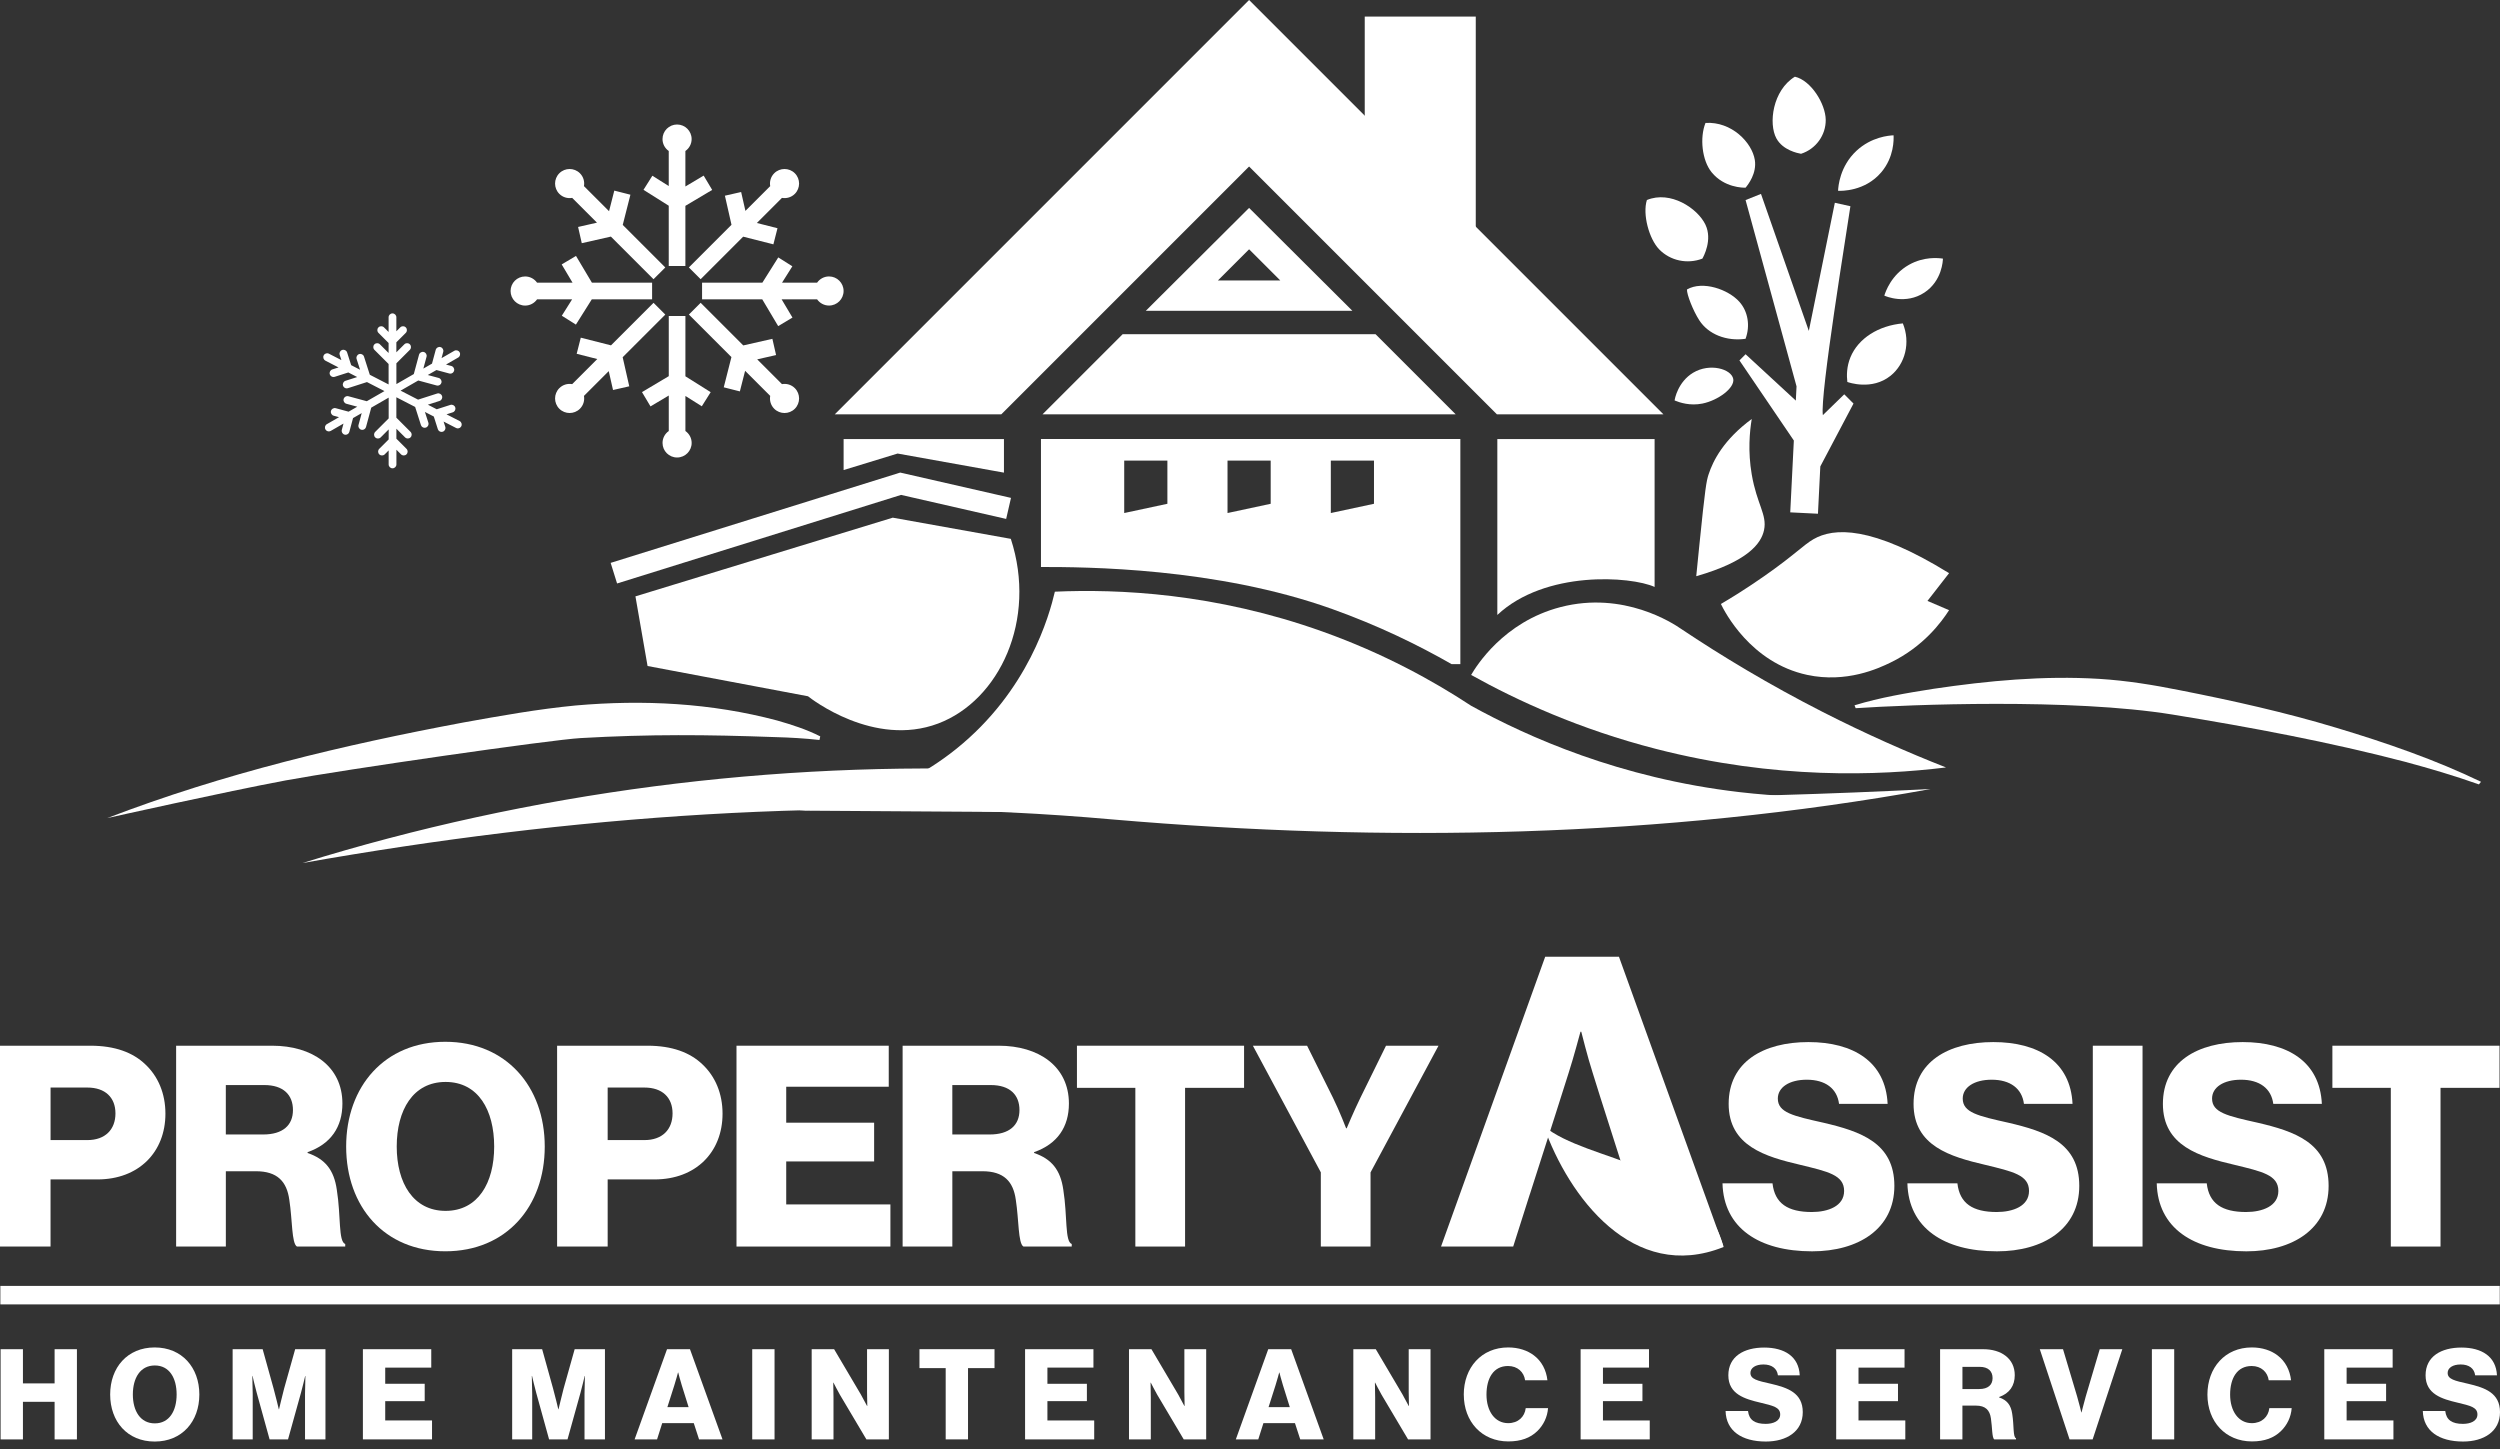
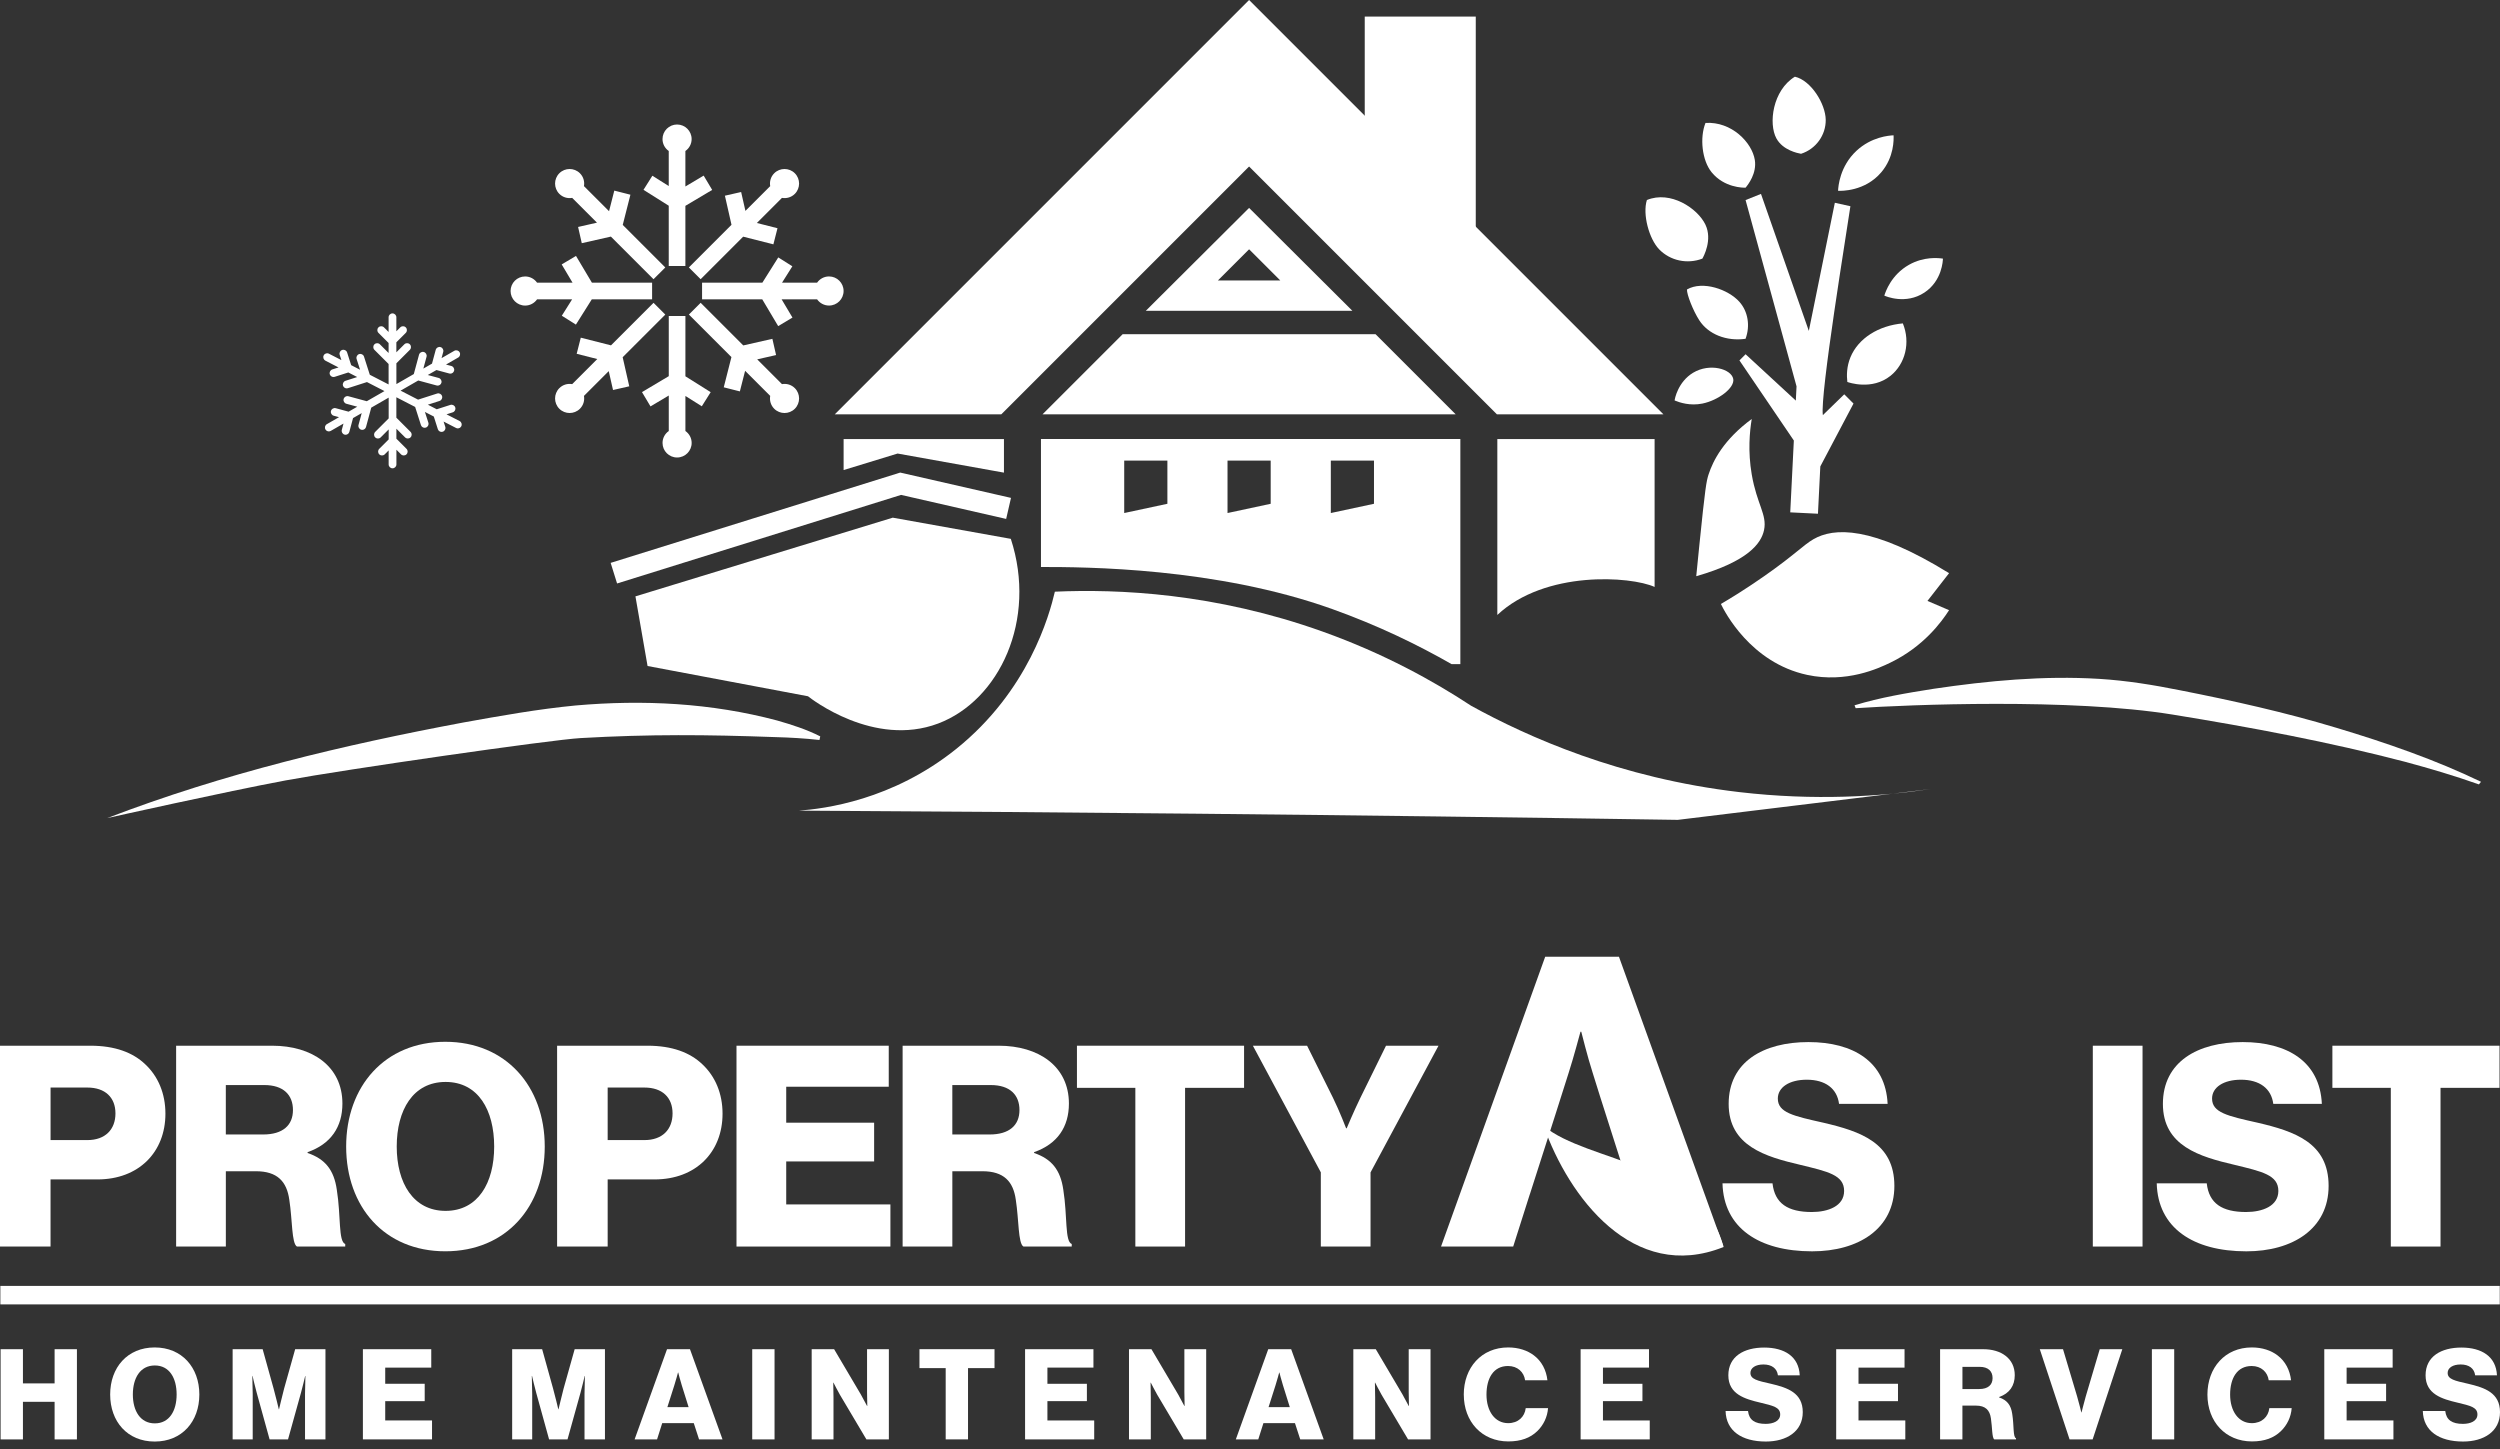
<svg xmlns="http://www.w3.org/2000/svg" width="207" height="120" viewBox="0 0 207 120" fill="none">
  <rect x="0" y="0" width="207" height="120" fill="#333333" stroke="none" />
  <g clip-path="url(#clip0_2153_1629)">
    <path d="M0.05 111.714H1.899V114.545H4.521V111.714H6.369V119.183H4.521V116.07H1.899V119.183H0.05V111.714Z" fill="white" />
    <path d="M9.122 115.464C9.122 113.229 10.552 111.568 12.809 111.568C15.065 111.568 16.506 113.229 16.506 115.464C16.506 117.698 15.075 119.36 12.809 119.36C10.542 119.36 9.122 117.698 9.122 115.464ZM14.625 115.464C14.625 114.106 14.03 113.061 12.819 113.061C11.607 113.061 11 114.106 11 115.464C11 116.822 11.617 117.855 12.819 117.855C14.02 117.855 14.625 116.82 14.625 115.464Z" fill="white" />
    <path d="M19.262 111.714H21.748L22.656 114.983C22.793 115.454 23.084 116.685 23.084 116.685H23.104C23.104 116.685 23.397 115.454 23.522 114.983L24.44 111.714H26.948V119.183H25.256V115.423C25.256 115.12 25.288 113.931 25.288 113.931H25.268C25.268 113.931 25.007 115.048 24.922 115.319L23.848 119.183H22.323L21.258 115.329C21.173 115.058 20.912 113.929 20.912 113.929H20.892C20.892 113.929 20.924 115.13 20.924 115.433V119.183H19.262V111.714Z" fill="white" />
    <path d="M30.048 111.714H35.708V113.239H31.896V114.576H35.165V116.016H31.896V117.613H35.772V119.181H30.048V111.712V111.714Z" fill="white" />
    <path d="M42.404 111.714H44.89L45.798 114.983C45.935 115.454 46.226 116.685 46.226 116.685H46.246C46.246 116.685 46.539 115.454 46.664 114.983L47.582 111.714H50.09V119.183H48.398V115.423C48.398 115.12 48.43 113.931 48.43 113.931H48.41C48.41 113.931 48.149 115.048 48.065 115.319L46.99 119.183H45.465L44.4 115.329C44.315 115.058 44.054 113.929 44.054 113.929H44.034C44.034 113.929 44.066 115.13 44.066 115.433V119.183H42.407V111.714H42.404Z" fill="white" />
    <path d="M55.23 111.714H57.13L59.825 119.183H57.882L57.444 117.834H54.832L54.404 119.183H52.545L55.23 111.714ZM57.016 116.508L56.451 114.702C56.327 114.316 56.158 113.647 56.158 113.647H56.138C56.138 113.647 55.961 114.316 55.834 114.702L55.26 116.508H57.014H57.016Z" fill="white" />
    <path d="M62.284 111.714H64.132V119.183H62.284V111.714Z" fill="white" />
    <path d="M67.207 111.714H69.065L71.279 115.464C71.394 115.673 71.792 116.414 71.792 116.414H71.812C71.812 116.414 71.792 115.516 71.792 115.255V111.714H73.598V119.183H71.739L69.545 115.486C69.421 115.287 69.013 114.483 69.013 114.483H68.993C68.993 114.483 69.013 115.443 69.013 115.705V119.183H67.207V111.714Z" fill="white" />
    <path d="M78.303 113.28H76.131V111.712H82.346V113.28H80.152V119.181H78.303V113.28Z" fill="white" />
    <path d="M84.877 111.714H90.537V113.239H86.726V114.576H89.995V116.016H86.726V117.613H90.6V119.181H84.876V111.712L84.877 111.714Z" fill="white" />
    <path d="M93.481 111.714H95.34L97.554 115.464C97.668 115.673 98.066 116.414 98.066 116.414H98.086C98.086 116.414 98.066 115.516 98.066 115.255V111.714H99.872V119.183H98.014L95.82 115.486C95.695 115.287 95.287 114.483 95.287 114.483H95.267C95.267 114.483 95.287 115.443 95.287 115.705V119.183H93.481V111.714Z" fill="white" />
    <path d="M105.008 111.714H106.909L109.603 119.183H107.66L107.222 117.834H104.612L104.184 119.183H102.326L105.01 111.714H105.008ZM106.794 116.508L106.23 114.702C106.105 114.316 105.936 113.647 105.936 113.647H105.916C105.916 113.647 105.739 114.316 105.613 114.702L105.038 116.508H106.792H106.794Z" fill="white" />
    <path d="M112.056 111.714H113.915L116.129 115.464C116.244 115.673 116.641 116.414 116.641 116.414H116.662C116.662 116.414 116.641 115.516 116.641 115.255V111.714H118.448V119.183H116.589L114.395 115.486C114.271 115.287 113.863 114.483 113.863 114.483H113.843C113.843 114.483 113.863 115.443 113.863 115.705V119.183H112.056V111.714Z" fill="white" />
    <path d="M121.2 115.474C121.2 113.25 122.653 111.568 124.877 111.568C125.743 111.568 126.474 111.819 127.009 112.227C127.656 112.717 128.032 113.448 128.126 114.284H126.278C126.183 113.615 125.661 113.105 124.867 113.105C123.655 113.105 123.081 114.118 123.081 115.476C123.081 116.834 123.77 117.837 124.877 117.837C125.703 117.837 126.245 117.314 126.33 116.593H128.178C128.126 117.334 127.792 118.013 127.28 118.504C126.705 119.056 125.944 119.35 124.889 119.35C122.695 119.35 121.202 117.71 121.202 115.474H121.2Z" fill="white" />
    <path d="M130.877 111.714H136.537V113.239H132.725V114.576H135.994V116.016H132.725V117.613H136.599V119.181H130.875V111.712L130.877 111.714Z" fill="white" />
    <path d="M142.878 116.832H144.736C144.821 117.583 145.311 117.897 146.199 117.897C146.806 117.897 147.4 117.678 147.4 117.113C147.4 116.518 146.794 116.392 145.771 116.143C144.475 115.839 143.107 115.443 143.107 113.876C143.107 112.309 144.403 111.578 146.072 111.578C147.742 111.578 148.946 112.309 149.018 113.876H147.212C147.139 113.302 146.699 112.978 146.01 112.978C145.363 112.978 144.935 113.259 144.935 113.677C144.935 114.2 145.51 114.324 146.627 114.575C148.015 114.899 149.269 115.327 149.269 116.926C149.269 118.526 147.933 119.359 146.209 119.359C144.224 119.359 142.92 118.481 142.878 116.832Z" fill="white" />
    <path d="M152.036 111.714H157.696V113.239H153.884V114.576H157.153V116.016H153.884V117.613H157.76V119.181H152.036V111.712V111.714Z" fill="white" />
    <path d="M160.639 111.714H164.212C165.695 111.714 166.822 112.478 166.822 113.866C166.822 114.732 166.394 115.371 165.526 115.673V115.705C166.173 115.924 166.508 116.332 166.613 117.073C166.77 118.055 166.665 118.994 166.926 119.088V119.183H165.13C164.931 119.068 164.963 118.19 164.849 117.449C164.754 116.76 164.399 116.384 163.605 116.384H162.488V119.183H160.639V111.714ZM163.878 115.013C164.61 115.013 164.985 114.668 164.985 114.105C164.985 113.543 164.63 113.175 163.92 113.175H162.49V115.013H163.878Z" fill="white" />
    <path d="M168.897 111.714H170.818L171.987 115.63C172.154 116.195 172.333 116.946 172.333 116.946H172.353C172.353 116.946 172.542 116.185 172.699 115.63L173.858 111.714H175.727L173.271 119.183H171.361L168.895 111.714H168.897Z" fill="white" />
    <path d="M178.176 111.714H180.024V119.183H178.176V111.714Z" fill="white" />
    <path d="M182.775 115.474C182.775 113.25 184.228 111.568 186.452 111.568C187.318 111.568 188.049 111.819 188.582 112.227C189.229 112.717 189.604 113.448 189.699 114.284H187.85C187.756 113.615 187.233 113.105 186.44 113.105C185.228 113.105 184.654 114.118 184.654 115.476C184.654 116.834 185.343 117.837 186.45 117.837C187.276 117.837 187.818 117.314 187.902 116.593H189.751C189.699 117.334 189.365 118.013 188.853 118.504C188.278 119.056 187.517 119.35 186.462 119.35C184.268 119.35 182.775 117.71 182.775 115.474Z" fill="white" />
    <path d="M192.451 111.714H198.111V113.239H194.3V114.576H197.569V116.016H194.3V117.613H198.176V119.181H192.451V111.712V111.714Z" fill="white" />
    <path d="M200.609 116.832H202.467C202.552 117.583 203.042 117.897 203.93 117.897C204.537 117.897 205.131 117.678 205.131 117.113C205.131 116.518 204.527 116.392 203.502 116.143C202.206 115.839 200.838 115.443 200.838 113.876C200.838 112.309 202.134 111.578 203.803 111.578C205.473 111.578 206.676 112.309 206.749 113.876H204.943C204.87 113.302 204.43 112.978 203.741 112.978C203.094 112.978 202.666 113.259 202.666 113.677C202.666 114.2 203.241 114.324 204.358 114.575C205.746 114.899 207 115.327 207 116.926C207 118.526 205.664 119.359 203.94 119.359C201.955 119.359 200.651 118.481 200.609 116.832Z" fill="white" />
    <path d="M206.98 106.473H0.03V108.004H206.98V106.473Z" fill="white" />
    <path d="M0 86.585H7.488C9.512 86.585 11.001 87.144 12.023 88.121C13.092 89.121 13.697 90.54 13.697 92.213C13.697 95.4 11.487 97.656 8.069 97.656H4.185V103.214H0V86.585ZM7.233 94.399C8.722 94.399 9.56 93.515 9.56 92.189C9.56 90.863 8.7 90.049 7.233 90.049H4.187V94.399H7.233Z" fill="white" />
    <path d="M14.583 86.585H22.538C25.841 86.585 28.352 88.283 28.352 91.376C28.352 93.306 27.398 94.725 25.469 95.398V95.468C26.912 95.957 27.655 96.863 27.888 98.514C28.238 100.7 28.005 102.794 28.585 103.003V103.212H24.585C24.143 102.957 24.213 101.002 23.956 99.352C23.747 97.817 22.955 96.979 21.189 96.979H18.7V103.212H14.583V86.584V86.585ZM21.792 93.935C23.42 93.935 24.257 93.168 24.257 91.912C24.257 90.656 23.466 89.843 21.884 89.843H18.698V93.935H21.79H21.792Z" fill="white" />
    <path d="M28.662 94.934C28.662 89.957 31.848 86.26 36.871 86.26C41.894 86.26 45.105 89.957 45.105 94.934C45.105 99.91 41.919 103.607 36.871 103.607C31.824 103.607 28.662 99.91 28.662 94.934ZM40.918 94.934C40.918 91.91 39.592 89.585 36.895 89.585C34.199 89.585 32.849 91.912 32.849 94.934C32.849 97.955 34.221 100.26 36.895 100.26C39.57 100.26 40.918 97.957 40.918 94.934Z" fill="white" />
    <path d="M46.13 86.585H53.618C55.641 86.585 57.13 87.144 58.153 88.121C59.222 89.121 59.827 90.54 59.827 92.213C59.827 95.4 57.616 97.656 54.199 97.656H50.315V103.214H46.128V86.585H46.13ZM53.361 94.399C54.85 94.399 55.688 93.515 55.688 92.189C55.688 90.863 54.828 90.049 53.361 90.049H50.315V94.399H53.361Z" fill="white" />
    <path d="M60.982 86.585H73.588V89.981H65.099V92.959H72.378V96.167H65.099V99.726H73.726V103.214H60.982V86.585Z" fill="white" />
    <path d="M74.737 86.585H82.692C85.995 86.585 88.506 88.283 88.506 91.376C88.506 93.306 87.552 94.725 85.623 95.398V95.468C87.066 95.957 87.809 96.863 88.042 98.514C88.392 100.7 88.159 102.794 88.739 103.003V103.212H84.739C84.297 102.957 84.367 101.002 84.11 99.352C83.901 97.817 83.109 96.979 81.343 96.979H78.854V103.212H74.737V86.584V86.585ZM81.946 93.935C83.574 93.935 84.412 93.168 84.412 91.912C84.412 90.656 83.62 89.843 82.039 89.843H78.852V93.935H81.944H81.946Z" fill="white" />
    <path d="M94.009 90.073H89.171V86.585H103.009V90.073H98.124V103.214H94.007V90.073H94.009Z" fill="white" />
    <path d="M109.366 97.074L103.738 86.585H108.227L110.366 90.887C110.925 92.026 111.459 93.423 111.459 93.423H111.506C111.506 93.423 112.086 92.028 112.645 90.887L114.761 86.585H119.109L113.481 97.074V103.214H109.364V97.074H109.366Z" fill="white" />
    <path d="M142.625 97.982H146.764C146.95 99.656 148.043 100.355 150.019 100.355C151.367 100.355 152.693 99.867 152.693 98.611C152.693 97.285 151.345 97.005 149.064 96.449C146.181 95.774 143.133 94.89 143.133 91.402C143.133 87.914 146.016 86.284 149.737 86.284C153.458 86.284 156.133 87.912 156.295 91.402H152.273C152.11 90.122 151.134 89.4 149.599 89.4C148.156 89.4 147.204 90.029 147.204 90.96C147.204 92.123 148.483 92.402 150.971 92.959C154.065 93.68 156.854 94.632 156.854 98.191C156.854 101.749 153.876 103.61 150.041 103.61C145.622 103.61 142.715 101.657 142.623 97.982H142.625Z" fill="white" />
-     <path d="M157.935 97.982H162.074C162.261 99.656 163.354 100.355 165.329 100.355C166.677 100.355 168.003 99.867 168.003 98.611C168.003 97.285 166.655 97.005 164.374 96.449C161.491 95.774 158.443 94.89 158.443 91.402C158.443 87.914 161.326 86.284 165.048 86.284C168.769 86.284 171.443 87.912 171.606 91.402H167.583C167.42 90.122 166.444 89.4 164.909 89.4C163.466 89.4 162.514 90.029 162.514 90.96C162.514 92.123 163.794 92.402 166.281 92.959C169.375 93.68 172.164 94.632 172.164 98.191C172.164 101.749 169.187 103.61 165.351 103.61C160.933 103.61 158.025 101.657 157.933 97.982H157.935Z" fill="white" />
    <path d="M173.285 86.585H177.402V103.214H173.285V86.585Z" fill="white" />
    <path d="M178.58 97.982H182.719C182.906 99.656 183.999 100.355 185.974 100.355C187.322 100.355 188.648 99.867 188.648 98.611C188.648 97.285 187.3 97.005 185.019 96.449C182.136 95.774 179.088 94.89 179.088 91.402C179.088 87.914 181.971 86.284 185.692 86.284C189.413 86.284 192.088 87.912 192.25 91.402H188.228C188.065 90.122 187.089 89.4 185.554 89.4C184.111 89.4 183.159 90.029 183.159 90.96C183.159 92.123 184.439 92.402 186.926 92.959C190.02 93.68 192.809 94.632 192.809 98.191C192.809 101.749 189.831 103.61 185.996 103.61C181.577 103.61 178.67 101.657 178.578 97.982H178.58Z" fill="white" />
    <path d="M197.961 90.073H193.122V86.585H206.96V90.073H202.075V103.214H197.959V90.073H197.961Z" fill="white" />
    <path d="M134.051 79.215H127.943L119.318 103.213H125.293L126.669 98.884H126.673L128.787 92.287L129.89 88.815C130.292 87.574 130.863 85.426 130.863 85.426H130.929C130.929 85.426 131.465 87.574 131.869 88.815L132.476 90.758L135.574 100.473L136.466 103.215H142.709L134.049 79.217L134.051 79.215Z" fill="white" />
    <path d="M142.705 103.254C140.897 96.222 131.465 96.282 127.817 93.234C129.88 99.095 135.223 106.254 142.705 103.254Z" fill="white" />
    <path d="M122.193 1.373H113V21.543H122.193V1.373Z" fill="white" />
    <path d="M82.904 34.309L103.425 13.787L123.947 34.309H137.734L103.425 0L69.117 34.309H82.904Z" fill="white" />
    <path d="M103.425 17.215L94.871 25.736H111.978L103.425 17.215ZM100.843 23.222L103.425 20.641L106.006 23.222H100.843Z" fill="white" />
    <path d="M113.895 27.671H101.845H93.005H92.957L86.318 34.309H120.533L113.895 27.671Z" fill="white" />
    <path d="M110.33 50.437C114.116 51.794 117.403 53.393 120.19 54.99H120.917V36.351H86.192V46.947C89.895 46.947 100.716 46.991 110.33 50.437ZM110.192 38.139H113.766V41.713L110.192 42.479V38.139ZM101.639 38.139H105.213V41.713L101.639 42.479V38.139ZM93.085 38.139H96.66V41.713L93.085 42.479V38.139Z" fill="white" />
    <path d="M123.979 36.353V50.918C127.937 47.205 135.04 47.707 137.001 48.599V36.353H123.979Z" fill="white" />
    <path d="M83.127 39.134V36.353H69.851V38.921C71.341 38.465 72.83 38.009 74.321 37.553C77.257 38.079 80.192 38.605 83.127 39.134Z" fill="white" />
    <path d="M87.341 48.991C92.577 48.76 100.578 49.093 109.555 52.31C114.584 54.112 118.675 56.373 121.811 58.438C126.503 61.024 134.116 64.43 144.025 65.587C150.286 66.318 155.713 65.949 159.856 65.332C152.878 66.184 145.898 67.034 138.92 67.885C125.643 67.678 112.366 67.508 99.089 67.375C88.11 67.265 77.132 67.18 66.152 67.12C68.255 66.965 73.871 66.272 79.173 62.013C85.165 57.2 86.887 50.946 87.343 48.991H87.341Z" fill="white" />
    <path d="M52.615 49.379C59.718 47.207 66.819 45.035 73.921 42.863C77.18 43.447 80.437 44.032 83.696 44.617C85.888 51.336 82.746 57.994 77.68 59.907C72.36 61.916 67.148 57.848 66.903 57.651C62.475 56.815 58.046 55.979 53.618 55.145C53.285 53.224 52.949 51.301 52.615 49.381V49.379Z" fill="white" />
-     <path d="M121.809 55.885C125.643 58.022 130.788 60.383 137.129 62.013C147.019 64.554 155.564 64.227 161.13 63.544C157.935 62.29 154.503 60.777 150.917 58.949C146.486 56.69 142.572 54.331 139.171 52.055C138.566 51.637 134.455 48.907 129.213 50.267C124.491 51.492 122.233 55.161 121.809 55.885Z" fill="white" />
    <path d="M142.49 50.011C143.314 49.525 144.578 48.752 146.064 47.713C148.574 45.961 149.315 45.131 150.149 44.649C151.825 43.68 154.957 43.491 161.383 47.458C160.786 48.223 160.191 48.989 159.594 49.756C160.191 50.011 160.786 50.266 161.383 50.522C160.778 51.47 159.285 53.529 156.532 54.861C155.546 55.34 152.888 56.579 149.639 55.882C144.929 54.872 142.779 50.606 142.49 50.009V50.011Z" fill="white" />
    <path d="M140.449 47.713C140.509 47.094 140.597 46.216 140.704 45.159C141.192 40.359 141.288 39.843 141.469 39.286C141.845 38.133 142.719 36.407 145.044 34.691C144.873 35.728 144.714 37.358 145.044 39.286C145.466 41.756 146.328 42.612 146.064 43.882C145.833 45.001 144.724 46.483 140.447 47.711L140.449 47.713Z" fill="white" />
    <path d="M152.96 31.629C152.896 31.101 152.898 30.359 153.215 29.586C153.862 28.009 155.55 26.956 157.555 26.777C158.202 28.356 157.764 30.132 156.534 31.117C154.995 32.348 153.056 31.663 152.96 31.627V31.629Z" fill="white" />
    <path d="M156.022 24.479C156.118 24.165 156.589 22.757 158.065 21.925C159.301 21.228 160.497 21.358 160.874 21.414C160.872 21.561 160.814 23.249 159.343 24.223C157.794 25.248 156.126 24.525 156.024 24.479H156.022Z" fill="white" />
    <path d="M152.192 15.799C152.208 15.457 152.323 13.779 153.723 12.479C154.959 11.334 156.396 11.222 156.787 11.204C156.804 11.545 156.84 13.004 155.767 14.268C154.415 15.861 152.438 15.811 152.192 15.799Z" fill="white" />
    <path d="M149.128 12.734C148.857 12.686 147.624 12.445 147.085 11.459C146.418 10.235 146.772 7.48 148.616 6.351C149.946 6.652 151.154 8.591 151.17 9.925C151.184 11.189 150.356 12.339 149.126 12.734H149.128Z" fill="white" />
    <path d="M141.214 10.181C140.728 11.396 140.921 13.279 141.724 14.265C142.769 15.547 144.334 15.545 144.533 15.541C144.744 15.288 145.476 14.352 145.299 13.243C145.068 11.8 143.378 10.044 141.214 10.179V10.181Z" fill="white" />
    <path d="M136.362 16.564C135.99 17.735 136.539 19.781 137.382 20.649C138.297 21.589 139.707 21.892 140.957 21.414C141.053 21.243 141.809 19.861 141.212 18.605C140.567 17.247 138.313 15.752 136.362 16.562V16.564Z" fill="white" />
    <path d="M139.681 23.968C139.659 24.378 140.187 25.726 140.702 26.522C141.453 27.683 142.952 28.274 144.531 28.053C144.929 26.98 144.738 25.792 144.021 24.989C143.113 23.97 140.991 23.215 139.681 23.968Z" fill="white" />
    <path d="M143.513 31.372C143.653 32.121 142.259 33.152 140.959 33.415C139.944 33.62 139.088 33.337 138.66 33.16C138.66 33.048 138.93 31.621 140.191 30.862C141.574 30.032 143.356 30.552 143.511 31.372H143.513Z" fill="white" />
    <path d="M152.703 32.65L150.933 34.372C150.679 32.722 152.932 19.053 153.213 17.076L151.925 16.789L149.771 27.4L145.809 16.054L144.533 16.564L148.753 31.991L148.694 33.17L144.535 29.331L144.025 29.841L148.53 36.475L148.232 42.423L150.527 42.537L150.722 38.621L153.47 33.415L152.705 32.65H152.703Z" fill="white" />
    <path d="M51.094 48.312L50.562 46.606L74.538 39.129L83.71 41.225L83.31 42.967L74.61 40.978L51.094 48.312Z" fill="white" />
-     <path d="M25.041 71.46C43.978 65.583 64.042 62.979 83.885 63.767C92.348 64.147 100.791 65.055 109.217 65.473C126.095 66.371 142.932 66.178 159.854 65.332C137.561 69.38 114.666 69.784 92.117 67.85C69.66 65.852 47.243 67.53 25.041 71.46Z" fill="white" />
    <path d="M8.859 67.745C18.573 64.016 28.451 61.685 38.342 59.827C41.442 59.27 44.548 58.712 47.657 58.414C53.262 57.92 58.896 58.206 64.343 59.656C65.551 60.004 66.754 60.383 67.916 60.972L67.853 61.27C66.632 61.135 65.404 61.065 64.178 61.032C58.476 60.825 53.849 60.785 48.077 61.113C45.619 61.249 28.555 63.711 23.637 64.621C18.714 65.539 8.861 67.741 8.861 67.741L8.859 67.745Z" fill="white" />
    <path d="M153.555 58.4C155.656 57.753 157.881 57.383 160.101 57.032C164.581 56.369 169.2 55.929 173.804 56.21C176.094 56.349 178.34 56.72 180.545 57.162C184.931 58.026 189.257 58.995 193.44 60.258C197.605 61.508 201.692 62.927 205.429 64.733L205.252 64.948C203.255 64.239 201.195 63.63 199.11 63.069C192.879 61.442 186.403 60.224 179.892 59.167C171.469 57.799 158.061 58.346 153.651 58.639L153.555 58.4Z" fill="white" />
    <path d="M58.969 15.726L58.263 14.54L56.75 15.441V12.503C57.062 12.284 57.267 11.925 57.267 11.515C57.267 10.848 56.726 10.309 56.061 10.309C55.396 10.309 54.856 10.85 54.856 11.515C54.856 11.925 55.061 12.284 55.372 12.503V15.405L54.016 14.55L53.281 15.718L55.372 17.034V22.027H56.75V17.044L58.967 15.726H58.969Z" fill="white" />
    <path d="M64.432 27.002L65.617 26.296L64.717 24.783H67.655C67.874 25.095 68.233 25.3 68.643 25.3C69.31 25.3 69.849 24.759 69.849 24.094C69.849 23.429 69.308 22.889 68.643 22.889C68.233 22.889 67.874 23.094 67.655 23.405H64.753L65.607 22.049L64.44 21.314L63.124 23.405H58.131V24.783H63.114L64.432 27V27.002Z" fill="white" />
    <path d="M53.156 32.465L53.861 33.65L55.374 32.75V35.687C55.063 35.906 54.858 36.266 54.858 36.676C54.858 37.343 55.398 37.881 56.063 37.881C56.728 37.881 57.269 37.341 57.269 36.676C57.269 36.266 57.064 35.906 56.752 35.687V32.786L58.109 33.64L58.844 32.472L56.752 31.157V26.164H55.374V31.146L53.158 32.465H53.156Z" fill="white" />
    <path d="M47.693 21.189L46.508 21.894L47.408 23.407H44.47C44.251 23.096 43.892 22.891 43.482 22.891C42.815 22.891 42.276 23.431 42.276 24.096C42.276 24.761 42.817 25.302 43.482 25.302C43.892 25.302 44.251 25.097 44.47 24.785H47.371L46.518 26.142L47.685 26.877L49.001 24.785H53.994V23.407H49.011L47.693 21.191V21.189Z" fill="white" />
    <path d="M48.089 27.958L47.749 29.294L49.455 29.728L47.377 31.806C47.002 31.739 46.602 31.85 46.313 32.139C45.842 32.609 45.842 33.375 46.313 33.845C46.783 34.315 47.548 34.315 48.018 33.845C48.308 33.556 48.418 33.156 48.352 32.78L50.403 30.729L50.759 32.292L52.103 31.986L51.557 29.577L55.087 26.047L54.112 25.073L50.59 28.595L48.091 27.96L48.089 27.958Z" fill="white" />
    <path d="M52.2 16.122L50.864 15.782L50.429 17.488L48.352 15.411C48.418 15.035 48.308 14.635 48.018 14.346C47.548 13.876 46.783 13.876 46.313 14.346C45.842 14.816 45.842 15.582 46.313 16.052C46.602 16.341 47.002 16.451 47.377 16.385L49.429 18.437L47.866 18.792L48.171 20.136L50.58 19.59L54.11 23.12L55.085 22.146L51.563 18.623L52.198 16.124L52.2 16.122Z" fill="white" />
    <path d="M64.036 20.233L64.376 18.897L62.67 18.463L64.747 16.385C65.123 16.451 65.523 16.341 65.812 16.052C66.282 15.582 66.282 14.816 65.812 14.346C65.342 13.876 64.576 13.876 64.106 14.346C63.817 14.635 63.706 15.035 63.773 15.411L61.721 17.462L61.366 15.899L60.022 16.204L60.568 18.613L57.038 22.144L58.012 23.118L61.535 19.596L64.034 20.231L64.036 20.233Z" fill="white" />
    <path d="M59.925 32.069L61.261 32.408L61.695 30.703L63.773 32.78C63.706 33.156 63.817 33.556 64.106 33.845C64.576 34.315 65.342 34.315 65.812 33.845C66.282 33.375 66.282 32.609 65.812 32.139C65.523 31.85 65.123 31.739 64.747 31.806L62.696 29.754L64.259 29.399L63.953 28.055L61.544 28.601L58.014 25.071L57.04 26.045L60.562 29.567L59.927 32.067L59.925 32.069Z" fill="white" />
    <path d="M26.948 29.867L28.031 30.424L27.516 30.588C27.348 30.643 27.253 30.824 27.307 30.994C27.352 31.131 27.478 31.217 27.615 31.217C27.647 31.217 27.681 31.213 27.713 31.201L28.84 30.84L29.576 31.219L28.609 31.529C28.441 31.583 28.346 31.764 28.4 31.935C28.445 32.071 28.571 32.158 28.708 32.158C28.74 32.158 28.774 32.154 28.806 32.142L30.385 31.635L31.834 32.381L30.371 33.221L28.848 32.809C28.676 32.763 28.501 32.865 28.453 33.036C28.406 33.206 28.509 33.383 28.68 33.432L29.582 33.675L28.864 34.087L27.8 33.799C27.627 33.753 27.452 33.855 27.404 34.026C27.358 34.197 27.46 34.374 27.631 34.422L28.073 34.541L27.066 35.119C26.912 35.208 26.859 35.405 26.948 35.559C27.008 35.664 27.116 35.72 27.227 35.72C27.281 35.72 27.337 35.706 27.388 35.678L28.442 35.071L28.302 35.592C28.256 35.762 28.358 35.939 28.529 35.987C28.557 35.995 28.585 35.999 28.613 35.999C28.756 35.999 28.884 35.905 28.925 35.76L29.232 34.617L29.949 34.205L29.684 35.186C29.638 35.356 29.741 35.533 29.911 35.581C29.939 35.59 29.968 35.593 29.996 35.593C30.138 35.593 30.267 35.499 30.307 35.354L30.739 33.753L32.182 32.923V34.645L31.067 35.76C30.94 35.887 30.94 36.09 31.067 36.216C31.129 36.279 31.211 36.311 31.294 36.311C31.376 36.311 31.458 36.279 31.521 36.216L32.182 35.555V36.383L31.402 37.163C31.276 37.289 31.276 37.492 31.402 37.619C31.464 37.681 31.547 37.713 31.629 37.713C31.712 37.713 31.794 37.681 31.856 37.619L32.18 37.295V38.455C32.18 38.633 32.324 38.776 32.501 38.776C32.678 38.776 32.823 38.631 32.823 38.455V37.237L33.204 37.619C33.267 37.681 33.349 37.713 33.431 37.713C33.514 37.713 33.596 37.681 33.658 37.619C33.785 37.492 33.785 37.289 33.658 37.163L32.821 36.325V35.497L33.538 36.214C33.6 36.277 33.683 36.309 33.765 36.309C33.847 36.309 33.93 36.277 33.992 36.214C34.119 36.088 34.119 35.885 33.992 35.758L32.819 34.585V32.893L34.374 33.695L34.854 35.198C34.898 35.334 35.025 35.421 35.161 35.421C35.194 35.421 35.228 35.417 35.26 35.405C35.429 35.35 35.523 35.169 35.469 34.999L35.183 34.109L35.919 34.488L36.254 35.539C36.299 35.676 36.425 35.762 36.562 35.762C36.594 35.762 36.628 35.758 36.66 35.746C36.829 35.692 36.923 35.511 36.869 35.34L36.728 34.904L37.759 35.435C37.806 35.459 37.858 35.471 37.906 35.471C38.023 35.471 38.135 35.407 38.193 35.296C38.276 35.137 38.213 34.944 38.055 34.862L36.972 34.306L37.486 34.141C37.655 34.087 37.749 33.906 37.695 33.735C37.641 33.566 37.46 33.472 37.289 33.526L36.162 33.888L35.427 33.508L36.393 33.199C36.562 33.144 36.656 32.963 36.602 32.793C36.548 32.624 36.367 32.529 36.196 32.584L34.617 33.09L33.168 32.345L34.631 31.505L36.154 31.917C36.182 31.925 36.21 31.929 36.238 31.929C36.381 31.929 36.51 31.834 36.55 31.69C36.596 31.519 36.493 31.342 36.323 31.294L35.42 31.051L36.138 30.639L37.203 30.926C37.231 30.934 37.259 30.938 37.287 30.938C37.43 30.938 37.558 30.844 37.599 30.699C37.645 30.528 37.542 30.351 37.371 30.303L36.929 30.185L37.936 29.606C38.091 29.518 38.143 29.321 38.055 29.166C37.966 29.011 37.769 28.959 37.615 29.047L36.56 29.654L36.7 29.134C36.747 28.963 36.644 28.786 36.473 28.738C36.301 28.692 36.126 28.794 36.078 28.965L35.77 30.108L35.053 30.52L35.318 29.54C35.364 29.369 35.262 29.192 35.091 29.144C34.92 29.098 34.743 29.2 34.695 29.371L34.263 30.972L32.821 31.802V30.08L33.936 28.965C34.062 28.838 34.062 28.636 33.936 28.509C33.809 28.382 33.606 28.382 33.48 28.509L32.819 29.17V28.342L33.598 27.563C33.725 27.436 33.725 27.233 33.598 27.107C33.472 26.98 33.269 26.98 33.142 27.107L32.819 27.43V26.271C32.819 26.092 32.674 25.949 32.497 25.949C32.32 25.949 32.176 26.094 32.176 26.271V27.488L31.794 27.107C31.667 26.98 31.464 26.98 31.338 27.107C31.211 27.233 31.211 27.436 31.338 27.563L32.176 28.401V29.228L31.458 28.511C31.332 28.384 31.129 28.384 31.002 28.511C30.876 28.638 30.876 28.84 31.002 28.967L32.176 30.14V31.832L30.62 31.03L30.14 29.528C30.086 29.359 29.905 29.264 29.736 29.319C29.568 29.373 29.473 29.554 29.527 29.724L29.813 30.615L29.077 30.235L28.742 29.184C28.688 29.015 28.507 28.921 28.336 28.975C28.167 29.029 28.073 29.21 28.127 29.381L28.268 29.817L27.237 29.287C27.078 29.204 26.885 29.266 26.803 29.425C26.721 29.584 26.783 29.777 26.942 29.859L26.948 29.867Z" fill="white" />
  </g>
  <defs>
    <clipPath id="clip0_2153_1629">
      <rect width="207" height="119.36" fill="white" />
    </clipPath>
  </defs>
</svg>